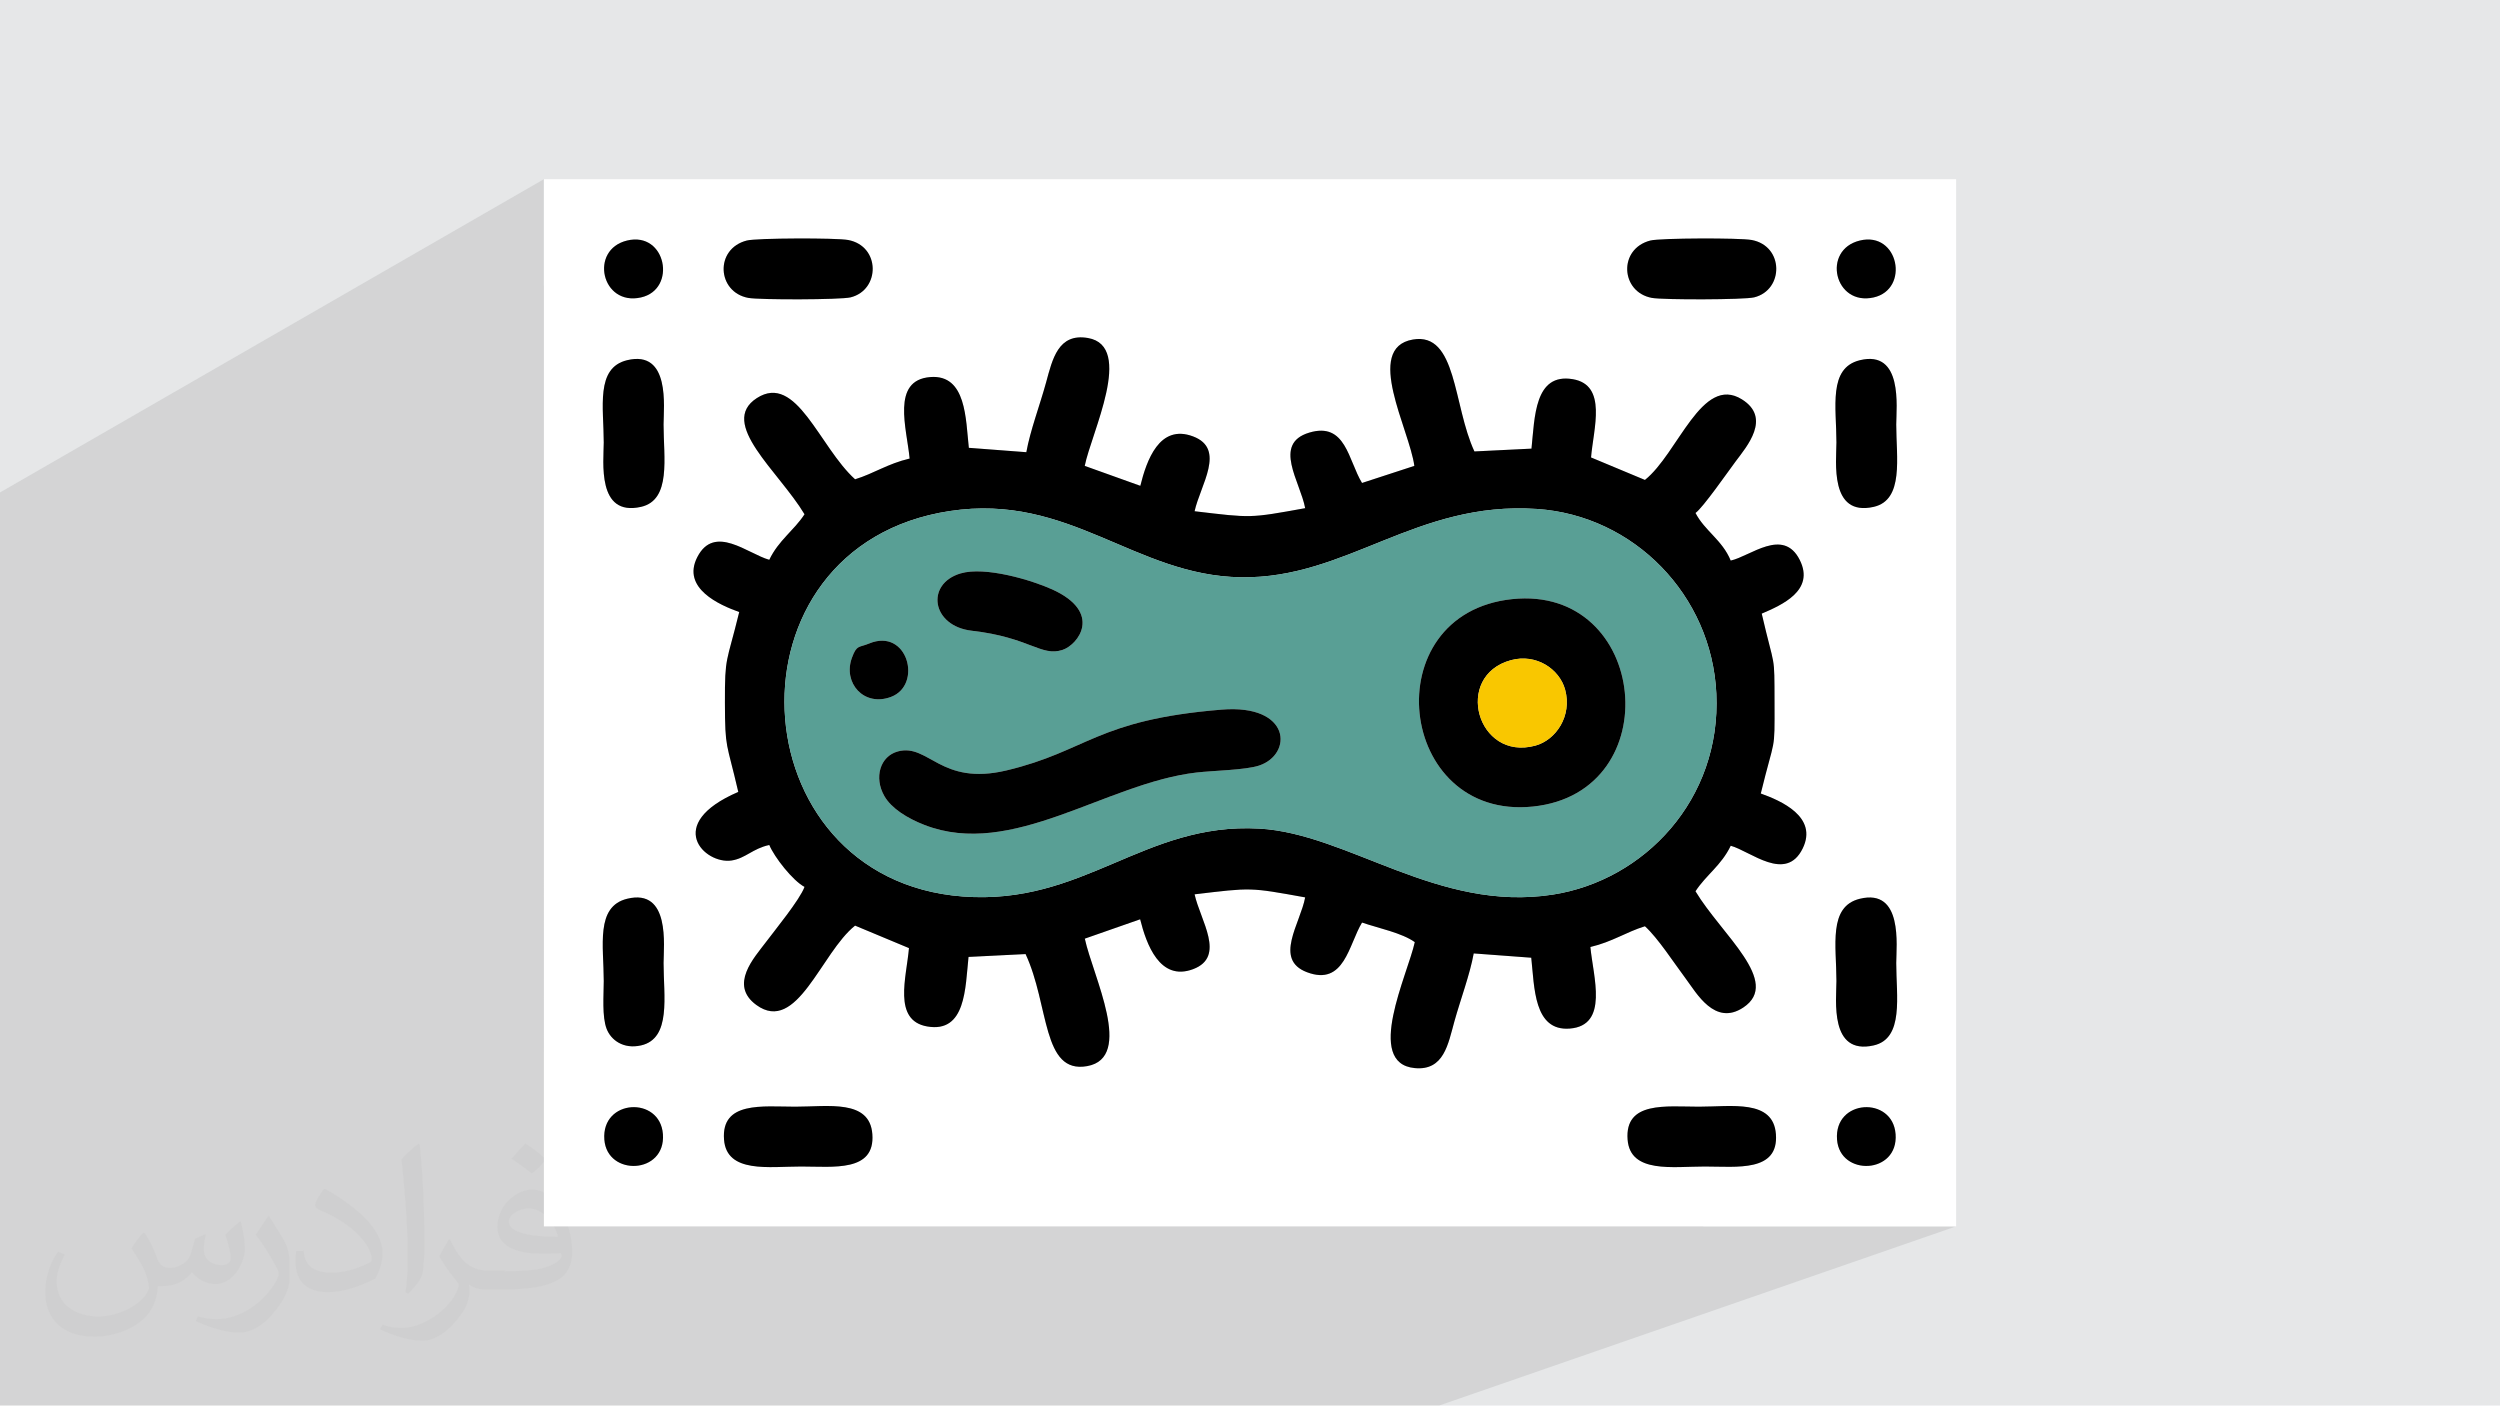
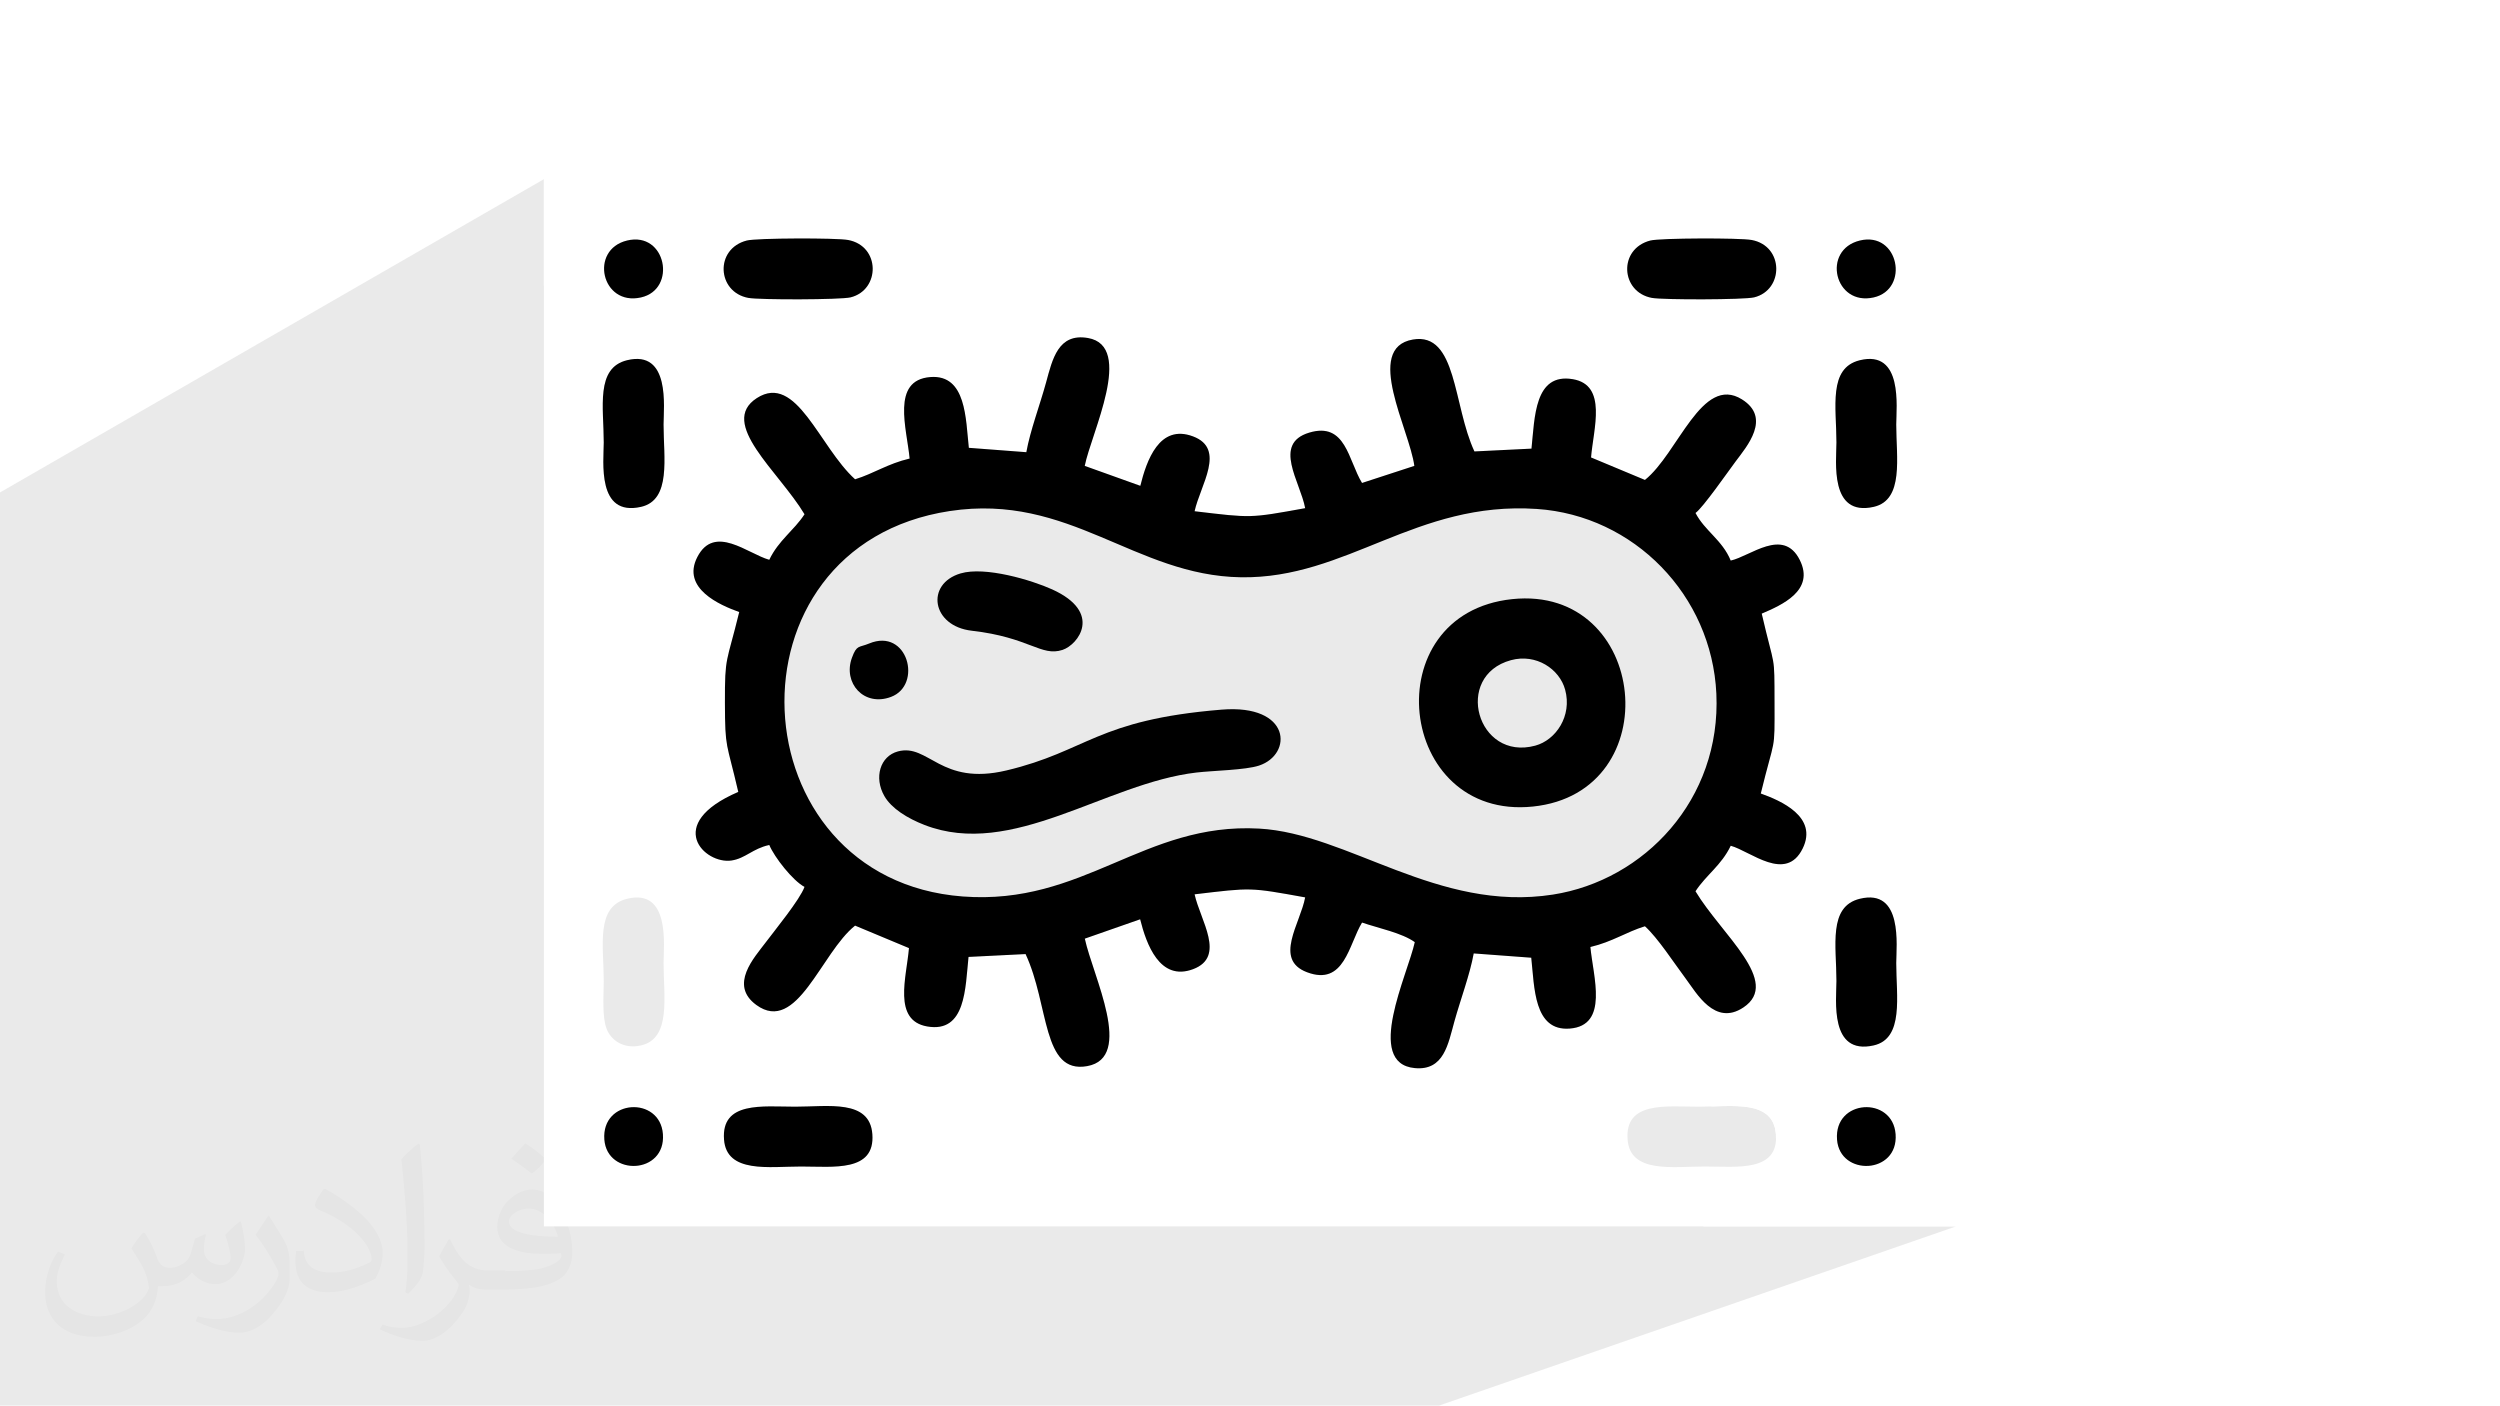
<svg xmlns="http://www.w3.org/2000/svg" xml:space="preserve" width="3.705in" height="2.083in" version="1.1" style="shape-rendering:geometricPrecision; text-rendering:geometricPrecision; image-rendering:optimizeQuality; fill-rule:evenodd; clip-rule:evenodd" viewBox="0 0 3705.33 2083.19">
  <defs>
    <style type="text/css">
   
    .fil4 {fill:black}
    .fil5 {fill:#599F95}
    .fil0 {fill:#E6E7E8}
    .fil6 {fill:#F9C700}
    .fil3 {fill:white}
    .fil2 {fill:#373435;fill-opacity:0.031}
    .fil1 {fill:#373435;fill-opacity:0.102}
   
  </style>
  </defs>
  <g id="Layer_x0020_1">
-     <polygon class="fil0" points="-0,0 3705.33,0 3705.33,2083.19 -0,2083.19 " />
    <polygon class="fil1" points="2126.93,510.57 2437.65,359.38 2446.02,356.49 2447.69,356.15 2449.93,355.83 2452.7,355.52 2455.96,355.24 2459.69,354.98 2463.83,354.74 2468.35,354.52 2473.22,354.32 2478.4,354.14 2483.85,353.98 2489.53,353.84 2495.4,353.72 2501.44,353.62 2507.59,353.54 2513.83,353.48 2520.11,353.45 2526.4,353.43 2532.67,353.44 2538.86,353.46 2544.95,353.51 2550.9,353.58 2556.67,353.67 2562.23,353.78 2567.53,353.91 2572.54,354.06 2577.22,354.23 2581.54,354.42 2585.44,354.63 2588.92,354.87 2591.91,355.13 2594.39,355.4 2596.31,355.7 2604.75,358.03 2612.07,361.51 2618.26,365.98 2623.34,371.28 2627.31,377.24 2630.18,383.71 2631.96,390.53 2632.65,397.52 2632.26,404.54 2630.8,411.42 2629.21,415.57 2746.7,359.9 2756.47,356.52 2766.81,355 2776.15,355.59 2784.43,358.01 2791.62,362.03 2797.67,367.37 2802.55,373.79 2806.2,381.03 2808.59,388.83 2809.67,396.94 2809.41,405.11 2807.74,413.06 2804.65,420.56 2800.07,427.34 2793.97,433.15 2786.31,437.73 2363.72,634.56 2362.65,643.04 2361.37,652.14 2360.11,661.08 2358.98,669.73 2358.56,673.84 2541.13,589.39 2545.83,587.28 2550.63,585.78 2555.53,584.93 2560.53,584.76 2565.65,585.33 2570.89,586.68 2576.25,588.85 2581.75,591.88 2589.09,597.21 2594.69,602.83 2596.89,606.08 2748.31,536.59 2756.47,533.89 2767.69,532.09 2777.28,532.43 2785.37,534.66 2792.08,538.57 2797.54,543.9 2801.86,550.42 2805.19,557.91 2807.63,566.1 2809.33,574.79 2810.39,583.71 2810.94,592.65 2811.12,601.36 2811.04,609.61 2810.82,617.15 2810.6,623.75 2810.5,629.19 2810.61,638.48 2810.9,648.02 2811.26,657.7 2811.61,667.41 2811.82,677.07 2811.81,686.57 2811.46,695.81 2810.7,704.7 2809.4,713.13 2807.47,721.02 2804.81,728.26 2801.32,734.74 2796.9,740.38 2791.45,745.08 2784.86,748.73 2646.92,809.39 2651.45,811.39 2657.26,815.73 2662.63,821.85 2667.49,829.94 2670.93,838.17 2672.81,845.87 2673.26,853.06 2672.42,859.74 2670.43,865.96 2667.41,871.72 2663.51,877.06 2658.87,881.99 2653.61,886.54 2647.87,890.72 2641.8,894.57 2635.53,898.09 2629.19,901.33 2622.91,904.28 2616.84,906.99 2611.11,909.47 2612.9,917.13 2614.57,924.17 2616.13,930.61 2617.57,936.51 2618.92,941.9 2620.16,946.82 2621.3,951.31 2622.35,955.42 2623.32,959.18 2624.2,962.63 2625,965.81 2625.71,968.77 2626.36,971.54 2626.94,974.16 2627.45,976.67 2627.91,979.11 2628.3,981.52 2628.64,983.95 2628.94,986.43 2629.19,989 2629.39,991.7 2629.56,994.58 2629.7,997.67 2629.8,1001.01 2629.89,1004.64 2629.94,1008.6 2629.99,1012.94 2630.02,1017.69 2630.04,1022.88 2630.06,1028.57 2630.07,1034.8 2630.09,1041.59 2630.11,1048.4 2630.13,1054.64 2630.14,1060.35 2630.14,1065.57 2630.13,1070.34 2630.09,1074.71 2630.04,1078.71 2629.96,1082.38 2629.85,1085.76 2629.71,1088.9 2629.53,1091.82 2629.31,1094.58 2629.04,1097.21 2628.71,1099.76 2628.34,1102.25 2627.91,1104.74 2627.41,1107.25 2626.85,1109.84 2626.21,1112.55 2625.5,1115.4 2624.72,1118.45 2623.85,1121.72 2622.89,1125.28 2621.85,1129.14 2620.7,1133.35 2619.46,1137.96 2618.12,1143 2616.67,1148.51 2615.11,1154.54 2613.43,1161.11 2611.64,1168.28 2609.72,1176.08 2615.54,1178.21 2621.81,1180.68 2628.39,1183.48 2635.11,1186.65 2641.83,1190.18 2648.41,1194.1 2654.67,1198.41 2660.46,1203.15 2665.65,1208.3 2670.06,1213.89 2673.55,1219.94 2675.97,1226.46 2677.16,1233.46 2676.97,1240.96 2675.24,1248.97 2671.83,1257.5 2666.85,1265.94 2661.31,1272.28 2655.27,1276.74 2648.81,1279.5 2519.46,1331.2 2520.7,1333.08 2524.95,1339.18 2529.39,1345.28 2533.98,1351.39 2538.69,1357.51 2543.48,1363.61 2548.31,1369.7 2553.15,1375.77 2557.96,1381.81 2562.71,1387.81 2567.37,1393.77 2571.88,1399.68 2574.31,1402.95 2748.31,1334.8 2756.47,1332.1 2767.69,1330.3 2777.28,1330.63 2785.37,1332.87 2792.08,1336.77 2797.54,1342.1 2801.86,1348.63 2805.19,1356.11 2807.63,1364.31 2809.33,1372.99 2810.39,1381.92 2810.94,1390.85 2811.12,1399.56 2811.04,1407.81 2810.82,1415.35 2810.6,1421.96 2810.5,1427.39 2810.61,1436.69 2810.9,1446.23 2811.26,1455.9 2811.61,1465.62 2811.82,1475.27 2811.81,1484.77 2811.46,1494.02 2810.7,1502.9 2809.4,1511.34 2807.47,1519.22 2804.81,1526.46 2801.32,1532.95 2796.9,1538.59 2791.45,1543.28 2784.86,1546.94 2535.34,1639.92 2536.63,1639.89 2546.21,1639.57 2555.78,1639.32 2565.23,1639.24 2574.46,1639.44 2583.38,1640.03 2591.87,1641.12 2599.83,1642.81 2607.16,1645.23 2613.76,1648.48 2619.52,1652.66 2624.34,1657.88 2628.12,1664.26 2630.76,1671.91 2632.14,1680.93 2632.17,1686.98 2747.06,1644.98 2754.76,1642.34 2762.81,1641.07 2770.98,1641.17 2778.98,1642.65 2786.59,1645.51 2793.52,1649.78 2799.54,1655.44 2804.39,1662.51 2807.8,1671.01 2809.52,1680.93 2809.33,1691.46 2807.24,1700.67 2803.53,1708.55 2798.43,1715.1 2792.21,1720.33 2785.12,1724.22 2523.97,1817.65 2881.46,1817.65 2899.22,1817.65 2133.07,2083.19 2116.44,2083.19 1781.73,2083.19 1694.15,2083.19 1635.74,2083.19 1617.35,2083.19 1556.87,2083.19 1548.4,2083.19 1533.35,2083.19 1353.81,2083.19 1345.86,2083.19 1330.98,2083.19 1271.35,2083.19 1093.18,2083.19 1049.24,2083.19 1046.09,2083.19 897.63,2083.19 838.64,2083.19 837.58,2083.19 835.78,2083.19 718.24,2083.19 658.65,2083.19 655.83,2083.19 653.94,2083.19 638.01,2083.19 611.59,2083.19 611.11,2083.19 526.77,2083.19 515.37,2083.19 461.24,2083.19 406.5,2083.19 396.36,2083.19 391.08,2083.19 387.84,2083.19 329.17,2083.19 319.34,2083.19 291.34,2083.19 277.52,2083.19 219.49,2083.19 205.1,2083.19 175.91,2083.19 173.36,2083.19 137.5,2083.19 128.33,2083.19 108.7,2083.19 92.61,2083.19 72.14,2083.19 67.36,2083.19 37.94,2083.19 -0,2083.19 -0,2082.74 -0,2079.43 -0,2073.07 -0,2042.54 -0,2039.09 -0,2002.56 -0,1981 -0,1968.59 -0,1965.13 -0,1964.39 -0,1958.35 -0,1934.49 -0,1907.34 -0,1893.13 -0,1885.09 -0,1870.87 -0,1868.65 -0,1822.42 -0,1800.43 -0,1799.37 -0,1777.64 -0,1776.22 -0,1762.28 -0,1761.3 -0,1733.8 -0,1733.26 -0,1724.78 -0,1716.19 -0,1702.6 -0,1696.28 -0,1679.67 -0,1670.42 -0,1668.37 -0,1659.06 -0,1619.71 -0,1607.24 -0,1578.37 -0,1577.66 -0,1576.23 -0,1574.46 -0,1543.01 -0,1542.91 -0,1542.16 -0,1526.52 -0,1524.63 -0,1513.48 -0,1498.52 -0,1483.69 -0,1456.25 -0,1440.93 -0,1429.71 -0,1402.38 -0,1387.35 -0,1362.67 -0,1353.69 -0,1341.37 -0,1324.59 -0,1314.77 -0,1271.25 -0,1267.11 -0,1246.24 -0,1180.45 -0,1150.35 -0,1115.13 -0,1037.85 -0,1037.42 -0,1036.26 -0,965.51 -0,965.44 -0,963.91 -0,876.87 -0,874.96 -0,729.88 806.13,265.54 806.13,423.45 919.7,359.83 929.43,356.49 939.8,355 949.16,355.6 957.45,358.04 964.65,362.06 970.7,367.41 975.58,373.83 979.22,381.07 981.6,388.87 982.68,396.98 982.4,405.13 980.72,413.08 977.62,420.57 973.04,427.35 970.46,429.81 1091.26,363.32 1098.44,359.38 1106.81,356.49 1108.48,356.15 1110.72,355.83 1113.48,355.52 1116.75,355.24 1120.47,354.98 1124.62,354.74 1129.14,354.52 1134.01,354.32 1139.19,354.14 1144.64,353.98 1150.31,353.84 1156.19,353.72 1162.22,353.62 1168.38,353.54 1174.62,353.48 1180.9,353.45 1187.19,353.43 1193.45,353.44 1199.65,353.46 1205.74,353.51 1211.69,353.58 1217.46,353.67 1223.02,353.78 1228.31,353.91 1233.33,354.06 1238.01,354.23 1242.32,354.42 1246.23,354.63 1249.7,354.87 1252.7,355.13 1255.17,355.4 1257.1,355.7 1265.54,358.03 1272.85,361.51 1279.05,365.98 1284.13,371.28 1288.1,377.24 1290.97,383.71 1292.75,390.53 1293.44,397.52 1293.05,404.54 1291.59,411.42 1289.06,418 1285.48,424.11 1280.84,429.61 1275.16,434.31 1268.44,438.07 983.78,590.02 983.94,592.55 984.11,601.26 984.03,609.51 983.82,617.07 983.59,623.7 983.49,629.19 983.61,638.49 983.89,648.03 984.26,657.7 984.41,662.05 1127.14,586.89 1132.44,584.59 1137.6,583.07 1142.65,582.32 1147.57,582.28 1152.4,582.91 1157.12,584.18 1161.76,586.04 1166.31,588.47 1170.79,591.43 1175.21,594.86 1179.57,598.74 1183.87,603.02 1188.14,607.67 1192.38,612.66 1196.59,617.93 1200.79,623.45 1204.97,629.19 1209.16,635.11 1212.6,640.06 1360.57,563.54 1368.83,560.47 1378.86,558.85 1388.27,558.87 1396.49,560.43 1403.61,563.35 1409.7,567.53 1414.87,572.8 1419.21,579.04 1422.79,586.11 1422.9,586.4 1585.46,503.19 1591.14,501.25 1597.5,500.17 1604.58,500.05 1612.45,500.94 1618.56,502.4 1623.91,504.52 1628.56,507.24 1632.52,510.55 1635.83,514.4 1638.54,518.76 1640.67,523.58 1642.25,528.84 1643.33,534.5 1643.94,540.52 1644.1,546.85 1643.87,553.48 1643.26,560.37 1642.32,567.46 1641.09,574.74 1639.58,582.16 1637.85,589.68 1635.92,597.27 1633.83,604.9 1631.61,612.52 1629.3,620.1 1626.93,627.61 1624.54,635.01 1622.17,642.25 1619.83,649.31 1617.58,656.15 1615.45,662.73 1613.46,669.02 1611.66,674.97 1610.08,680.56 1608.76,685.75 1607.72,690.49 1628.23,697.85 1729.81,647.9 1736.24,645.02 1743.28,643.33 1750.95,642.98 1759.3,644.09 1768.34,646.81 1776.55,650.69 1781,653.94 2081.99,506.79 2087.64,504.7 2094.07,503.2 2100.01,502.48 2105.55,502.44 2110.71,503.06 2115.51,504.28 2119.97,506.09 2124.11,508.46 " />
    <path class="fil2" d="M215.02 1828.17c7,11 12,21 16,32 3,7 5,19 21,19 5,0 11,-1 17,-5 7,-3 12,-9 14,-17l6 -21 15 -7 1 1c-2,8 -3,16 -3,21 0,18 15,24 27,24 7,0 13,-4 13,-10 0,-8 -4,-23 -8,-35 7,-7 14,-14 22,-20l1 1c4,15 6,30 6,40 0,10 -4,20 -8,27 -7,14 -20,25 -36,25 -12,0 -25,-6 -34,-17l-1 0c-9,11 -22,20 -43,20l-7 0c-1,14 -4,24 -9,33 -13,25 -50,42 -85.01,42 -49,0 -73.01,-28 -73.01,-66 0,-23 8,-45 19,-60l10 4c-7,14 -12,27 -12,40 0,35 29,52 62,52 31,0 68.01,-19 75.01,-42 -3,-25 -12,-36 -26,-59 4,-7 10,-15 17,-23l1 0 0 0 0 0 0 0 2 1 0 0 0 0 0 0 0 0 0 0 0 0 0 0 0 0 0 0 0 0 0 0 0 0 0.02 -0.01 -0.01 0.01 0 0zm564.05 -133.01c10,6 20,14 30,23 -6,8 -12,15 -21,21 -10,-8 -20,-15 -30,-22 7,-8 14,-15 20,-22l0 0 0 0 0 0 1 0 0 0 0 0 0 0 0 0zm5 96.01c-17,0 -30,11 -30,19 0,17 33,23 73.01,23 -5,-20 -22,-42 -43,-42l0 0 -0.01 0zm-37 93.01c22,0 41,-1 55,-4 16,-4 30,-12 30,-18 0,-2 0,-3 -1,-5 -9,1 -19,1 -29,1 -29,0 -52,-7 -61,-23 -2,-5 -4,-10 -4,-16 0,-16 7,-32 19,-42 10,-9 21,-14 33,-14 20,0 37,16 48,42 6,14 11,30 11,51 0,14 -4,25 -12,34 -16,15 -45,21 -90.01,21l-20 0 0 0 -5 0c-11,0 -19,-2 -25,-7l-1 0c0,3 1,5 1,7 0,10 -3,23 -10,33 -20,30 -42,43 -60,43 -19,0 -42,-7 -63,-17l4 -7c7,3 16,5 29,5 34,0 78.01,-33 84.01,-64 -1,-3 -4,-6 -7,-10 -10,-12 -16,-22 -22,-32 5,-10 10,-18 14,-25l2 0c14,29 28,46 57,46l5 0 0 0 21 0 0 0 0 0 0 0 -3 1 0 0 0 0 0 0 0 0zm-146.01 31c2,-14 3,-29 3,-43l0 -21c0,-39 -5,-96.01 -9,-133.01 7,-8 17,-17 25,-23l2 1c5,47 7,101.01 7,151.01 0,13 -1,26 -2,35 -1,12 -8,21 -22,35l-3 -1 0 0 0 0 0 0 -1 -1 0 0 0 0 0 0 0 0zm-151.02 -62.01c1,18 10,33 41,33 20,0 36,-5 55,-14 3,-1 5,-3 5,-5 0,-12 -9,-27 -24,-41 -14,-13 -34,-25 -52,-32 -6,-3 -8,-5 -8,-8 0,-5 7,-16 13,-24l2 0c20,11 43,27 60,44 15,16 25,33 25,51 0,13 -4,26 -11,38 -22,11 -46,20 -70.01,20 -29,0 -48,-14 -48,-45 0,-3 0,-9 1,-16l10 0 0 0 0 0 0 0 1 -1 0 0 0 0 0 0 0 0 0 0 0.01 0zm-52 -52l18 29c7,11 13,22 13,41l0 24c0,19 -12,39 -32,60 -15,14 -29,20 -42,20 -19,0 -40,-6 -65,-17l3 -7c8,2 17,4 28,4 36,0 72.01,-26 89.01,-58 2,-4 3,-7 3,-9 0,-4 -2,-8 -4,-11 -9,-17 -19,-33 -30,-47 6,-9 12,-18 18,-27l1 0 0 -2 0 0 0 0 0 0 0 0 0 0 -0.01 0z" />
    <g id="_1635033999712">
      <path class="fil3" d="M2722.73 1689.03c-4.59,-60.37 82.54,-64.82 86.79,-8.1 4.47,59.69 -82.61,63.09 -86.79,8.1zm-310.41 0c-4.36,-57.35 57.27,-48.77 105.52,-48.76 48.89,0.01 110.42,-11.3 114.3,40.66 4.23,56.54 -57.75,48 -105.43,47.99 -47.28,-0.01 -110.56,10.61 -114.39,-39.89zm-1339.21 0c-4.35,-57.29 57.31,-48.77 105.52,-48.76 48.89,0.01 110.42,-11.3 114.3,40.66 4.23,56.54 -57.75,48 -105.43,47.99 -47.22,-0.01 -110.56,10.55 -114.39,-39.89zm-177.38 0c-4.59,-60.37 82.55,-64.82 86.79,-8.1 4.47,59.69 -82.61,63.09 -86.79,8.1zm1860.74 -356.93c64.38,-15.75 54.04,69.88 54.02,95.29 -0.04,48.8 11.72,111.89 -33.45,122.06 -65.81,14.82 -55.22,-67.5 -55.2,-95.45 0.04,-51.94 -12.54,-110.36 34.63,-121.9zm-1827 0c64.38,-15.75 54.04,69.88 54.02,95.29 -0.04,48.8 11.72,111.89 -33.46,122.06 -26.14,5.89 -44.5,-7.95 -50.9,-24.46 -7.08,-18.24 -4.31,-49.92 -4.3,-70.98 0.04,-51.94 -12.54,-110.36 34.63,-121.9zm1827 -798.2c64.38,-15.75 54.04,69.88 54.02,95.29 -0.04,48.8 11.72,111.89 -33.45,122.06 -65.81,14.82 -55.22,-67.5 -55.2,-95.45 0.04,-51.94 -12.54,-110.36 34.63,-121.9zm-1827.04 -0.02c64.44,-15.56 54.08,69.59 54.06,95.31 -0.04,48.81 11.73,111.87 -33.46,122.06 -65.79,14.84 -55.22,-67.33 -55.2,-95.45 0.04,-51.76 -12.5,-110.55 34.59,-121.92zm591.71 136.35c5.76,-32.16 20.15,-69.96 29.4,-103.81 9.25,-33.84 17.78,-73.11 61.91,-65.47 69.26,11.97 4.67,141.42 -4.73,189.55l82.38 29.55c9.21,-37.19 28.06,-92.2 78.24,-73.23 49.07,18.55 10.61,72.23 2.19,110.89 85.14,10.08 80.74,10.46 163.9,-4.54 -7.31,-39.33 -48.57,-95.44 5.86,-111.92 54.53,-16.5 57.88,41.06 78.41,74.55l77.53 -25.3c-7.03,-53.77 -75.14,-174.67 -2.17,-187.29 65.57,-11.33 59.41,97.67 91.22,165.87l84.57 -4.16c4.87,-45.98 4.23,-112.59 61.27,-102.93 51.44,8.72 30.57,73.23 27.01,116l79.88 33.33c49.14,-39.14 84.31,-156.52 143.74,-119.44 44.1,27.53 7.13,70 -9.25,91.91 -11.52,15.41 -48.39,68.54 -59.55,76.5 13.8,26.62 39.62,40 52.2,70.54 28.91,-6.26 77.91,-49.61 102.34,-0.9 22.77,45.41 -26.97,66.89 -56.37,79.53 19.69,85.22 18.76,56.45 18.97,132.12 0.21,75.78 0.76,47.78 -20.37,134.49 29.52,10.54 85.09,34.5 62.11,81.43 -24.92,50.89 -77.11,4.2 -106.66,-4.02 -13.87,29.05 -36.54,43.35 -52.25,67.48 38.59,64.32 128,134.47 70.84,172.31 -42.23,27.96 -69.42,-21.66 -84.96,-42.4 -17.75,-23.7 -41.51,-60.63 -60.79,-78.06 -27.96,8.59 -48.25,23.08 -80.86,30.74 4.09,43.92 27.76,116.47 -30.69,120.91 -53.41,4.06 -52.16,-61.56 -56.95,-105.03l-85.28 -6.35c-5.55,30.89 -19.5,68.07 -28.48,100.23 -9.48,33.95 -15.46,73.84 -58.94,69.72 -74.76,-7.09 -10.31,-138.82 0.09,-186.69 -18.95,-13.66 -54.02,-20.72 -78.18,-29 -19.79,32.3 -25.98,94.72 -81.7,73.57 -49.6,-18.83 -9.81,-72.06 -2.59,-110.88 -83.17,-15 -78.76,-14.63 -163.9,-4.54 8.39,38.55 46.89,92.4 -2.13,110.88 -49.67,18.72 -69.46,-37.5 -78.55,-73.89l-82.03 28.7c11.93,55.52 73.65,176.43 3.43,188.95 -67.06,11.96 -55.93,-90.56 -91.21,-166.08l-84.57 4.22c-4.85,45.8 -3.84,113.08 -61.26,103.05 -51.42,-8.98 -30.58,-73.25 -27.01,-116.12l-79.88 -33.33c-50.42,40.15 -86.05,161.54 -146.33,117.61 -40.81,-29.74 -2.96,-70.23 13.78,-92.58 13.04,-17.41 51.08,-63.85 57.62,-82.42 -17.43,-9.16 -44.82,-44.2 -52.2,-62.13 -24.78,5.37 -35.17,19.87 -55.99,23.01 -39.72,6 -101.23,-53.82 10.02,-101.64 -17.5,-75.77 -19.61,-61.81 -19.8,-132.13 -0.2,-70.73 2.34,-57.09 21.2,-134.48 -28.7,-10.24 -85.9,-35.09 -62.12,-81.43 25.35,-49.4 74.86,-4.82 106.67,4.02 13.87,-29.05 36.54,-43.35 52.25,-67.48 -38.36,-63.93 -128.27,-134.96 -70.7,-172.2 58.73,-37.98 92.42,72.28 145.61,120.35 27.94,-8.58 48.26,-23.07 80.86,-30.74 -4.11,-44.15 -27.83,-116.23 30.68,-120.79 53.55,-4.17 52.37,62.57 57.08,104.89l85.2 6.48zm1235.33 -313.71c57.75,-14.13 74.37,72.2 20.57,84.31 -58.35,13.14 -77.4,-70.41 -20.57,-84.31zm-310.45 -0.02c14.63,-3.76 132.85,-4.09 150.29,-0.79 48.04,9.07 47.67,74.13 3.59,85.02 -14.83,3.66 -135.27,3.85 -151.69,0.79 -46.48,-8.68 -50.02,-72.71 -2.2,-85.02zm-1339.21 0c14.63,-3.76 132.85,-4.09 150.29,-0.79 48.04,9.07 47.67,74.13 3.59,85.02 -14.83,3.66 -135.27,3.85 -151.69,0.79 -46.48,-8.68 -50.02,-72.71 -2.2,-85.02zm-177.38 0c57.95,-13.99 74.31,72.22 20.61,84.34 -58.62,13.22 -77.15,-70.68 -20.61,-84.34zm-123.32 1461.15l2075.35 0 17.76 0 0 -1552.11 -2093.09 0 -0.02 1552.11z" />
      <path class="fil4" d="M1407.87 757.42c177.44,-26.87 273.92,95.82 431.45,98.19 157.25,2.36 258.84,-113.42 438.61,-101.26 143.67,9.72 259.13,127.65 265.94,273.75 7.31,156.97 -106.91,276.69 -242.32,297.81 -170.33,26.56 -303.66,-90.6 -435.41,-97.83 -171.2,-9.41 -259.76,114.22 -439.24,100.63 -335.89,-25.43 -361.71,-519.4 -19.03,-571.3zm113.28 -87.2l-85.2 -6.48c-4.71,-42.33 -3.53,-109.07 -57.08,-104.89 -58.51,4.56 -34.8,76.64 -30.68,120.79 -32.6,7.67 -52.92,22.15 -80.86,30.74 -53.19,-48.07 -86.88,-158.33 -145.61,-120.35 -57.56,37.23 32.35,108.27 70.7,172.2 -15.71,24.12 -38.37,38.43 -52.25,67.48 -31.81,-8.85 -81.31,-53.43 -106.67,-4.02 -23.78,46.34 33.41,71.19 62.12,81.43 -18.86,77.39 -21.39,63.75 -21.2,134.48 0.2,70.32 2.3,56.35 19.8,132.13 -111.25,47.82 -49.74,107.64 -10.02,101.64 20.81,-3.15 31.21,-17.64 55.99,-23.01 7.38,17.93 34.78,52.97 52.2,62.13 -6.54,18.57 -44.58,65.01 -57.62,82.42 -16.75,22.35 -54.6,62.84 -13.78,92.58 60.28,43.93 95.91,-77.46 146.33,-117.61l79.88 33.33c-3.57,42.87 -24.41,107.14 27.01,116.12 57.43,10.03 56.41,-57.24 61.26,-103.05l84.57 -4.22c35.28,75.52 24.15,178.04 91.21,166.08 70.22,-12.52 8.5,-133.43 -3.43,-188.95l82.03 -28.7c9.09,36.39 28.89,92.61 78.55,73.89 49.01,-18.48 10.52,-72.33 2.13,-110.88 85.14,-10.08 80.74,-10.46 163.9,4.54 -7.22,38.82 -47.02,92.05 2.59,110.88 55.72,21.15 61.91,-41.27 81.7,-73.57 24.16,8.28 59.22,15.34 78.18,29 -10.41,47.87 -74.85,179.6 -0.09,186.69 43.48,4.12 49.46,-35.77 58.94,-69.72 8.98,-32.17 22.93,-69.34 28.48,-100.23l85.28 6.35c4.8,43.46 3.55,109.09 56.95,105.03 58.45,-4.44 34.78,-77 30.69,-120.91 32.61,-7.66 52.9,-22.15 80.86,-30.74 19.28,17.43 43.04,54.35 60.79,78.06 15.54,20.74 42.72,70.36 84.96,42.4 57.15,-37.84 -32.25,-107.99 -70.84,-172.31 15.71,-24.12 38.37,-38.43 52.25,-67.48 29.56,8.22 81.74,54.91 106.66,4.02 22.98,-46.93 -32.59,-70.89 -62.11,-81.43 21.13,-86.71 20.57,-58.71 20.37,-134.49 -0.21,-75.67 0.72,-46.91 -18.97,-132.12 29.4,-12.64 79.14,-34.13 56.37,-79.53 -24.43,-48.71 -73.43,-5.36 -102.34,0.9 -12.58,-30.54 -38.4,-43.92 -52.2,-70.54 11.16,-7.96 48.03,-61.09 59.55,-76.5 16.38,-21.92 53.35,-64.39 9.25,-91.91 -59.43,-37.09 -94.6,80.3 -143.74,119.44l-79.88 -33.33c3.56,-42.77 24.44,-107.28 -27.01,-116 -57.04,-9.67 -56.4,56.94 -61.27,102.93l-84.57 4.16c-31.81,-68.19 -25.65,-177.2 -91.22,-165.87 -72.97,12.61 -4.86,133.52 2.17,187.29l-77.53 25.3c-20.53,-33.49 -23.88,-91.05 -78.41,-74.55 -54.43,16.47 -13.17,72.59 -5.86,111.92 -83.17,15 -78.76,14.63 -163.9,4.54 8.42,-38.66 46.88,-92.34 -2.19,-110.89 -50.19,-18.97 -69.03,36.04 -78.24,73.23l-82.38 -29.55c9.4,-48.13 73.99,-177.58 4.73,-189.55 -44.13,-7.63 -52.66,31.63 -61.91,65.47 -9.25,33.85 -23.64,71.65 -29.4,103.81z" />
-       <path class="fil5" d="M1810.57 1051.78c103.46,-8.46 105.72,66.29 55.51,82.91 -20.28,6.71 -67.54,7.37 -92.75,10.3 -134.61,15.64 -273.03,128.33 -403.2,77.68 -24.98,-9.72 -48.78,-24.3 -59.37,-42.78 -15.74,-27.46 -6.35,-59.17 20.13,-66.21 45.43,-12.08 63.07,51.45 160.66,28.25 120.76,-28.7 133.13,-74.94 319.02,-90.15zm430.65 -163.79c202.08,-21.28 232.88,286.54 30.75,307.43 -201.7,20.84 -235.78,-285.84 -30.75,-307.43zm-953.08 65.78c57.26,-23.85 79.6,61.43 32.47,79.13 -40.21,15.1 -71.55,-20.78 -57.95,-57.91 7.22,-19.73 10.15,-14.84 25.48,-21.22zm135.53 -103.9c36.45,-10.84 105.65,10.01 135.83,23.69 75.24,34.12 38.64,82.01 15.23,89.69 -31.59,10.36 -48.96,-18.68 -134.34,-28.43 -59.82,-6.83 -68.93,-69.43 -16.72,-84.96zm-15.79 -92.46c-342.68,51.89 -316.85,545.87 19.03,571.3 179.48,13.59 268.04,-110.04 439.24,-100.63 131.75,7.23 265.07,124.39 435.41,97.83 135.42,-21.12 249.64,-140.84 242.32,-297.81 -6.81,-146.1 -122.28,-264.04 -265.94,-273.75 -179.77,-12.16 -281.35,103.61 -438.61,101.26 -157.53,-2.36 -254.01,-125.06 -431.45,-98.19z" />
      <path class="fil4" d="M2239.46 978.46c37.23,-10.12 71.91,13 80.29,43.8 10.62,39.04 -13.83,74.6 -44.22,82.87 -86.4,23.5 -121.69,-103.39 -36.07,-126.67zm1.75 -90.47c-205.04,21.59 -170.95,328.27 30.75,307.43 202.13,-20.89 171.33,-328.7 -30.75,-307.43z" />
      <path class="fil4" d="M1810.57 1051.78c-185.89,15.2 -198.26,61.44 -319.02,90.15 -97.59,23.2 -115.22,-40.33 -160.66,-28.25 -26.48,7.04 -35.87,38.76 -20.13,66.21 10.59,18.48 34.38,33.06 59.37,42.78 130.17,50.65 268.58,-62.04 403.2,-77.68 25.21,-2.93 72.47,-3.59 92.75,-10.3 50.21,-16.62 47.95,-91.37 -55.51,-82.91z" />
      <path class="fil4" d="M929.43 533.87c-47.09,11.37 -34.55,70.17 -34.59,121.92 -0.02,28.12 -10.59,110.29 55.2,95.45 45.19,-10.19 33.41,-73.25 33.46,-122.06 0.02,-25.72 10.38,-110.87 -54.06,-95.31z" />
      <path class="fil4" d="M2756.47 533.89c-47.17,11.54 -34.59,69.96 -34.63,121.9 -0.02,27.95 -10.61,110.27 55.2,95.45 45.18,-10.17 33.41,-73.26 33.45,-122.06 0.02,-25.41 10.36,-111.04 -54.02,-95.29z" />
      <path class="fil4" d="M2756.47 1332.1c-47.17,11.54 -34.59,69.96 -34.63,121.9 -0.02,27.95 -10.61,110.27 55.2,95.45 45.18,-10.17 33.41,-73.26 33.45,-122.06 0.02,-25.41 10.36,-111.04 -54.02,-95.29z" />
-       <path class="fil4" d="M929.47 1332.1c-47.17,11.54 -34.59,69.96 -34.63,121.9 -0.02,21.07 -2.78,52.74 4.3,70.98 6.41,16.51 24.76,30.35 50.9,24.46 45.18,-10.17 33.41,-73.26 33.46,-122.06 0.02,-25.41 10.36,-111.04 -54.02,-95.29z" />
-       <path class="fil4" d="M2412.32 1689.03c3.83,50.5 67.11,39.88 114.39,39.89 47.68,0.01 109.66,8.54 105.43,-47.99 -3.89,-51.95 -65.42,-40.65 -114.3,-40.66 -48.25,-0.01 -109.88,-8.59 -105.52,48.76z" />
      <path class="fil4" d="M1073.11 1689.03c3.83,50.44 67.17,39.88 114.39,39.89 47.69,0.01 109.67,8.54 105.43,-47.99 -3.89,-51.95 -65.42,-40.65 -114.3,-40.66 -48.2,-0.01 -109.87,-8.53 -105.52,48.76z" />
      <path class="fil4" d="M2446.02 356.49c-47.82,12.31 -44.28,76.33 2.2,85.02 16.42,3.07 136.86,2.87 151.69,-0.79 44.07,-10.89 44.45,-75.95 -3.59,-85.02 -17.44,-3.3 -135.66,-2.97 -150.29,0.79z" />
      <path class="fil4" d="M1106.81 356.49c-47.82,12.31 -44.28,76.33 2.2,85.02 16.42,3.07 136.86,2.87 151.69,-0.79 44.07,-10.89 44.45,-75.95 -3.59,-85.02 -17.44,-3.3 -135.66,-2.97 -150.29,0.79z" />
      <path class="fil4" d="M1423.66 849.88c-52.21,15.53 -43.1,78.13 16.72,84.96 85.38,9.74 102.75,38.78 134.34,28.43 23.41,-7.68 60.01,-55.57 -15.23,-89.69 -30.18,-13.69 -99.38,-34.54 -135.83,-23.69z" />
-       <path class="fil6" d="M2239.46 978.46c-85.62,23.28 -50.33,150.18 36.07,126.67 30.39,-8.27 54.84,-43.83 44.22,-82.87 -8.38,-30.81 -43.06,-53.93 -80.29,-43.8z" />
      <path class="fil4" d="M895.73 1689.03c4.18,54.98 91.26,51.58 86.79,-8.1 -4.24,-56.72 -91.37,-52.26 -86.79,8.1z" />
      <path class="fil4" d="M2722.73 1689.03c4.17,54.98 91.26,51.58 86.79,-8.1 -4.24,-56.72 -91.37,-52.26 -86.79,8.1z" />
      <path class="fil4" d="M929.43 356.49c-56.54,13.66 -38.01,97.56 20.61,84.34 53.7,-12.11 37.35,-98.33 -20.61,-84.34z" />
      <path class="fil4" d="M2756.47 356.52c-56.83,13.9 -37.78,97.46 20.57,84.31 53.8,-12.11 37.18,-98.44 -20.57,-84.31z" />
      <path class="fil4" d="M1288.13 953.78c-15.33,6.38 -18.26,1.49 -25.48,21.22 -13.6,37.14 17.74,73.02 57.95,57.91 47.13,-17.7 24.79,-102.98 -32.47,-79.13z" />
    </g>
  </g>
</svg>